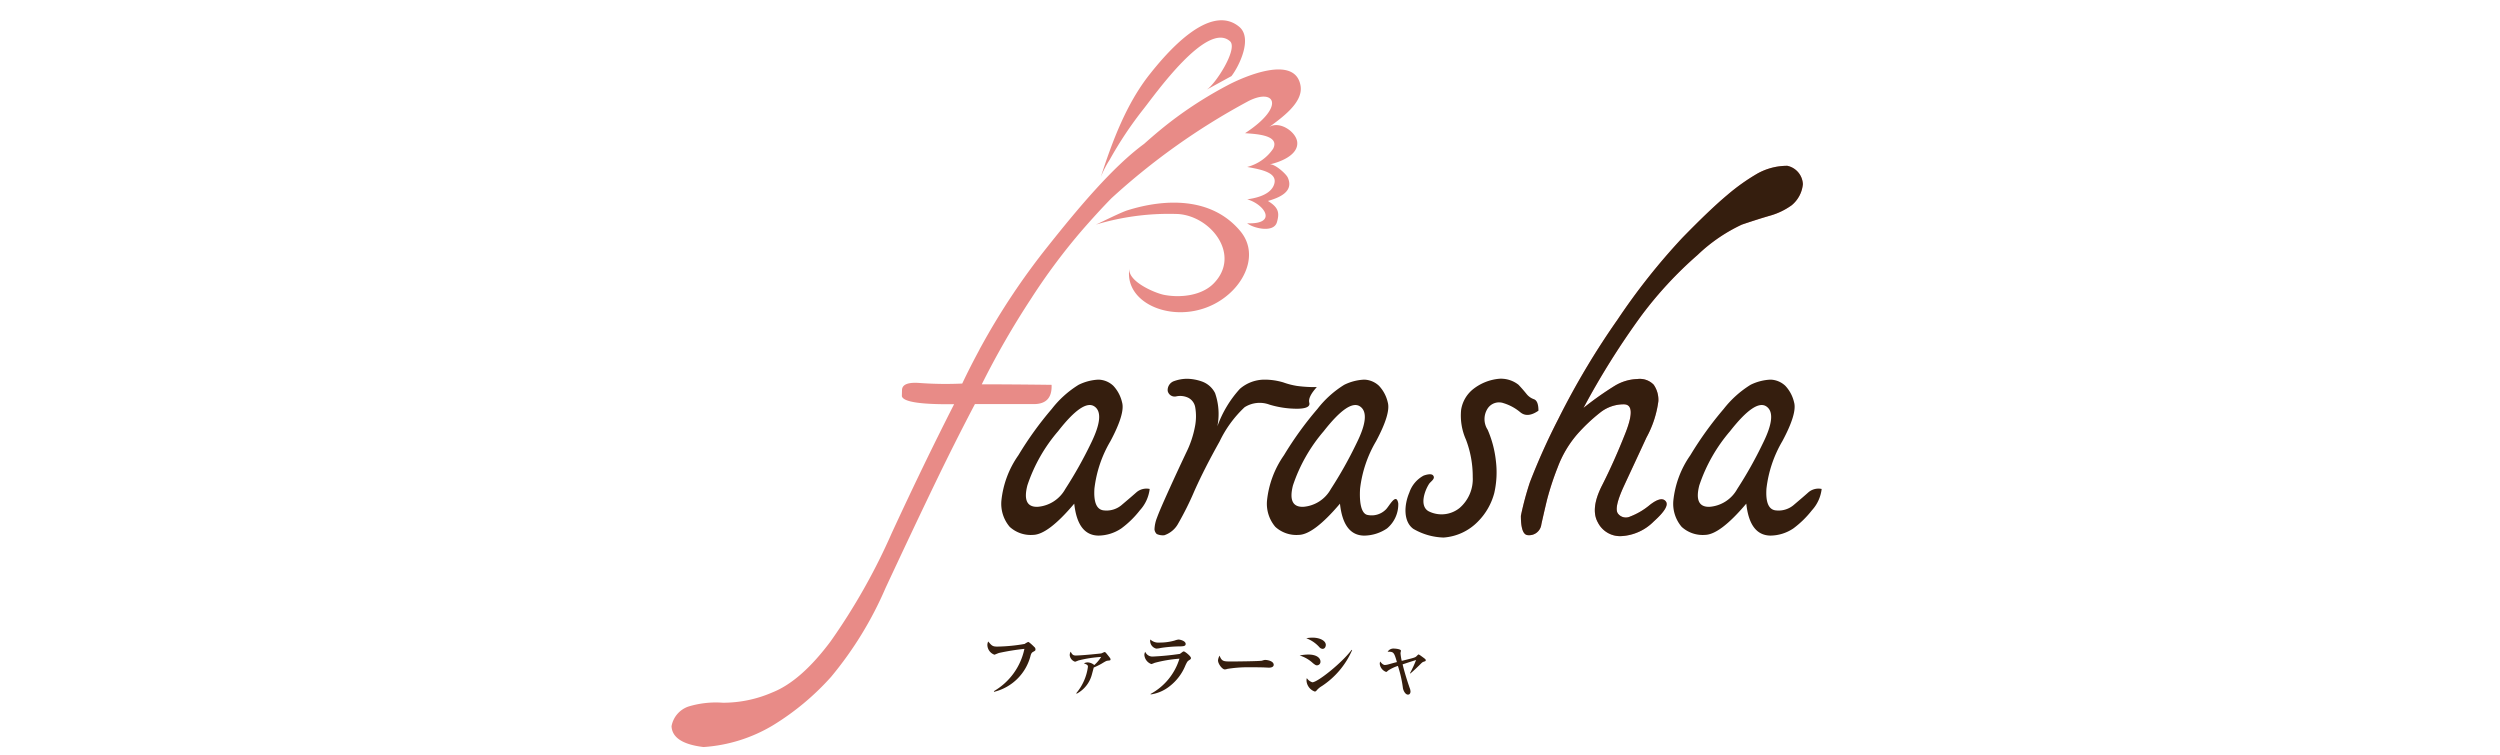
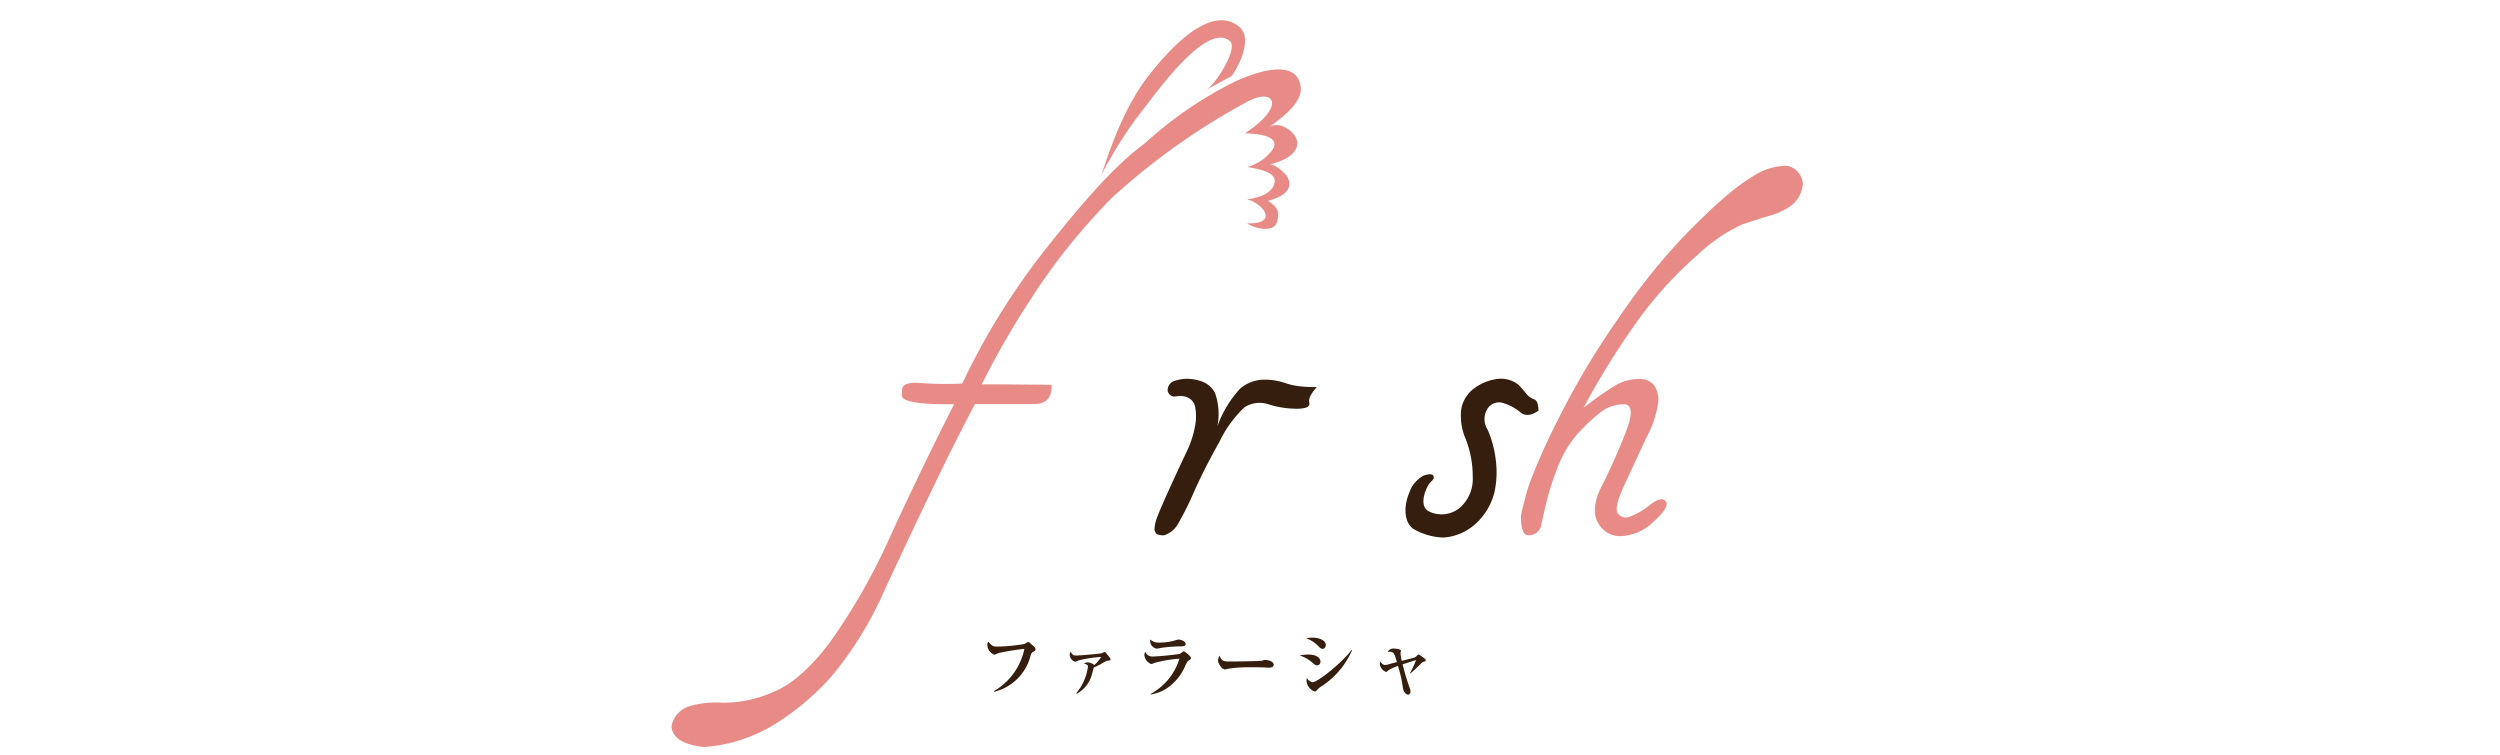
<svg xmlns="http://www.w3.org/2000/svg" width="265" height="80" viewBox="0 0 265 80">
  <defs>
    <clipPath id="a">
      <rect width="265" height="80" transform="translate(2161 -3331)" fill="#fff" stroke="#707070" stroke-width="1" />
    </clipPath>
  </defs>
  <g transform="translate(-2161 3331)" clip-path="url(#a)">
    <g transform="translate(1777.334 -3367)">
      <g transform="translate(454.85 38.148)">
        <g transform="translate(33.478 38.001)">
          <g transform="translate(0 27.441)">
            <path d="M442.461,57.517c-.106.064-.173.112-.252.358a5.288,5.288,0,0,1-3.875,3.875l-.024-.07a6.79,6.79,0,0,0,3.235-4.485,25.145,25.145,0,0,0-2.689.434c-.082.024-.482.188-.482.188a1.118,1.118,0,0,1-.755-1.013.8.8,0,0,1,.091-.388c.361.428.449.54.949.54a18.136,18.136,0,0,0,2.908-.282,2.357,2.357,0,0,1,.376-.212c.109,0,.558.44.652.537a.31.31,0,0,1,.121.249C442.716,57.38,442.692,57.389,442.461,57.517Z" transform="translate(-437.619 -56.007)" fill="#351e0e" />
            <path d="M444.521,57.726c-.139.018-.191.042-.634.309a7.38,7.38,0,0,1-.849.418c-.027.112-.164.616-.191.716a3.225,3.225,0,0,1-1.622,2.062l-.036-.061a5.456,5.456,0,0,0,1.234-2.8c0-.188-.106-.233-.425-.361a.907.907,0,0,1,.394-.1,1.128,1.128,0,0,1,.7.282,3.767,3.767,0,0,0,.731-.861,12.936,12.936,0,0,0-2.368.364c-.058.012-.34.143-.4.143a.821.821,0,0,1-.561-.679.691.691,0,0,1,.1-.385c.143.273.24.406.528.406.661,0,2.659-.209,2.717-.224s.3-.143.352-.143.1.039.182.136c.4.488.443.549.443.628C444.824,57.7,444.772,57.7,444.521,57.726Z" transform="translate(-431.764 -55.285)" fill="#351e0e" />
            <path d="M447.834,58.55c-.152.1-.176.133-.361.506a5.32,5.32,0,0,1-1.64,2.207,4.18,4.18,0,0,1-2.056.907l-.009-.055a6.341,6.341,0,0,0,3.056-3.736,14.05,14.05,0,0,0-2.632.443,2.667,2.667,0,0,1-.34.13,1.123,1.123,0,0,1-.746-.964.651.651,0,0,1,.094-.337.824.824,0,0,0,.84.5,28.346,28.346,0,0,0,2.832-.279c.052-.036.27-.2.318-.233a.158.158,0,0,1,.106-.027c.109,0,.749.5.749.7C448.046,58.411,447.98,58.462,447.834,58.55Zm-1.119-1.471a14.5,14.5,0,0,0-1.874.164,2.432,2.432,0,0,1-.467.07.848.848,0,0,1-.655-.825.5.5,0,0,1,.024-.143,1.212,1.212,0,0,0,.943.327,5.821,5.821,0,0,0,1.647-.221,1.692,1.692,0,0,1,.382-.1c.2,0,.77.152.77.467C447.485,57.065,447.216,57.074,446.715,57.08Z" transform="translate(-426.466 -56.149)" fill="#351e0e" />
            <path d="M451.1,58.184c-.127,0-.318-.012-.318-.012-.461-.03-1.465-.03-2.007-.03a13.7,13.7,0,0,0-2.1.173,1.048,1.048,0,0,1-.273.058c-.258,0-.719-.576-.719-.961a1.278,1.278,0,0,1,.164-.5c.24.591.379.619,1.222.619.467,0,3.1-.027,3.284-.088a1.6,1.6,0,0,1,.3-.079c.3,0,.934.13.934.522C451.582,58.074,451.391,58.184,451.1,58.184Z" transform="translate(-421.236 -55.003)" fill="#351e0e" />
            <path d="M450.37,59.216c-.127,0-.188-.049-.421-.224a3.589,3.589,0,0,0-1.413-.819,4.532,4.532,0,0,1,.922-.1c.964,0,1.283.431,1.283.737A.374.374,0,0,1,450.37,59.216Zm.591-1.747a.492.492,0,0,1-.336-.176,3.5,3.5,0,0,0-1.389-.949,3.961,3.961,0,0,1,.646-.064c.8,0,1.425.327,1.425.773C451.307,57.206,451.226,57.47,450.962,57.47Zm-.067,3.942a2.192,2.192,0,0,0-.588.5.213.213,0,0,1-.173.082,1.313,1.313,0,0,1-.873-1.189.912.912,0,0,1,.036-.233,1.1,1.1,0,0,0,.585.443c.555,0,3.138-2.056,4.166-3.441l.052.027A8.717,8.717,0,0,1,450.895,61.411Z" transform="translate(-415.434 -56.281)" fill="#351e0e" />
            <path d="M454.538,59.277a11.63,11.63,0,0,0,.649-1.4c-.394.121-.5.152-1.428.461.206.843.458,1.671.746,2.492a1.134,1.134,0,0,1,.091.382c0,.167-.082.334-.27.334-.27,0-.5-.415-.54-.734a12.711,12.711,0,0,0-.525-2.311,4.3,4.3,0,0,0-1.028.485c-.1.088-.17.155-.218.155a1.034,1.034,0,0,1-.679-.855.715.715,0,0,1,.048-.252c.088.121.285.37.5.37a1.634,1.634,0,0,0,.376-.067c.558-.155.628-.176.895-.24-.3-1.04-.349-1.116-.986-1.095a.731.731,0,0,1,.7-.337c.1,0,.713.045.713.23,0,.049-.046.209-.046.249a5.224,5.224,0,0,0,.13.822c1.258-.309,1.4-.346,1.546-.473.024-.024.139-.139.164-.161.039-.036.058-.045.088-.045a1.63,1.63,0,0,1,.267.17c.434.312.479.352.479.434,0,.1-.021.106-.246.176-.115.045-.155.082-.482.412-.1.088-.5.5-.907.828Z" transform="translate(-409.744 -55.505)" fill="#351e0e" />
          </g>
          <g transform="translate(1.486)">
-             <path d="M441.459,63.72a3.309,3.309,0,0,1-2.468-.852,3.772,3.772,0,0,1-.882-2.78,10.154,10.154,0,0,1,1.8-4.809,36.409,36.409,0,0,1,3.545-4.915,10.7,10.7,0,0,1,2.844-2.556,5.315,5.315,0,0,1,2.1-.546,2.385,2.385,0,0,1,1.583.661,3.834,3.834,0,0,1,.925,1.768c.215.779-.2,2.144-1.237,4.09a12.783,12.783,0,0,0-1.7,5.042c-.088,1.416.224,2.183.937,2.292a2.481,2.481,0,0,0,2.029-.631c.643-.543,1.14-.967,1.5-1.289a1.639,1.639,0,0,1,1.392-.346,4.032,4.032,0,0,1-1.04,2.265,10.006,10.006,0,0,1-1.965,1.919,4.408,4.408,0,0,1-2.441.761c-1.465-.027-2.31-1.158-2.55-3.387Q443.054,63.7,441.459,63.72Zm2.668-11a17.023,17.023,0,0,0-3.263,5.749c-.4,1.552-.039,2.314,1.091,2.274a3.673,3.673,0,0,0,2.923-1.88,44.861,44.861,0,0,0,2.744-4.894c1-2.05,1.125-3.338.346-3.866S445.9,50.442,444.128,52.719Z" transform="translate(-438.109 -47.17)" fill="#351e0e" />
            <path d="M445.558,47.474a4.177,4.177,0,0,1,1.358-.243,5.013,5.013,0,0,1,1.61.3,2.5,2.5,0,0,1,1.365,1.219,6.729,6.729,0,0,1,.245,3.52A11.819,11.819,0,0,1,452.52,48.3a4,4,0,0,1,2.577-.976,6.882,6.882,0,0,1,2.032.294,7.944,7.944,0,0,0,1.449.373,13.816,13.816,0,0,0,2.1.121c-.637.7-.907,1.252-.8,1.659s-.315.619-1.228.637a10.1,10.1,0,0,1-2.987-.434,2.979,2.979,0,0,0-2.641.273,12.11,12.11,0,0,0-2.647,3.623q-1.619,2.888-2.677,5.258a32.17,32.17,0,0,1-1.7,3.42,2.635,2.635,0,0,1-1.489,1.27,1.558,1.558,0,0,1-.8-.13.777.777,0,0,1-.24-.488,3.7,3.7,0,0,1,.27-1.252c.176-.5.609-1.5,1.289-3s1.276-2.774,1.777-3.836a10.566,10.566,0,0,0,.958-2.832,5.6,5.6,0,0,0,.027-2.007,1.4,1.4,0,0,0-.74-1.028,1.989,1.989,0,0,0-1.252-.152.754.754,0,0,1-.928-.57A1.006,1.006,0,0,1,445.558,47.474Z" transform="translate(-427.241 -47.231)" fill="#351e0e" />
-             <path d="M450.751,63.72a3.31,3.31,0,0,1-2.474-.852,3.772,3.772,0,0,1-.882-2.78,10.2,10.2,0,0,1,1.795-4.809,36.421,36.421,0,0,1,3.554-4.915,10.693,10.693,0,0,1,2.841-2.556,5.316,5.316,0,0,1,2.107-.546,2.384,2.384,0,0,1,1.58.661,3.807,3.807,0,0,1,.928,1.768q.319,1.169-1.24,4.09a12.8,12.8,0,0,0-1.7,5.042c-.085,1.416.1,2.674.816,2.787a2.116,2.116,0,0,0,1.88-.549c.358-.294,1.128-1.922,1.352-.688a3.327,3.327,0,0,1-1.192,2.662,4.4,4.4,0,0,1-2.441.761q-2.188-.041-2.547-3.387Q452.338,63.7,450.751,63.72Zm2.662-11a17.145,17.145,0,0,0-3.266,5.749c-.4,1.552-.033,2.314,1.095,2.274a3.651,3.651,0,0,0,2.917-1.88,43.843,43.843,0,0,0,2.744-4.894q1.524-3.075.352-3.866T453.413,52.719Z" transform="translate(-419.24 -47.17)" fill="#351e0e" />
            <path d="M452.647,59.284a3.2,3.2,0,0,1,1.507-1.786c.227-.085.816-.261,1.007-.021.288.349-.255.634-.427.9-.464.719-1.04,2.317-.064,2.89a3.043,3.043,0,0,0,3.308-.346,4.04,4.04,0,0,0,1.386-3.266,10.955,10.955,0,0,0-.716-3.966,6.247,6.247,0,0,1-.515-3.163,3.489,3.489,0,0,1,1.27-2.192,5.21,5.21,0,0,1,2.808-1.107,3.018,3.018,0,0,1,2,.637c.343.361.616.682.837.955a1.736,1.736,0,0,0,.8.579c.321.112.482.518.482,1.216-.776.54-1.422.591-1.931.161a5.05,5.05,0,0,0-1.747-.952,1.449,1.449,0,0,0-1.677.515,2.066,2.066,0,0,0-.027,2.3,11.325,11.325,0,0,1,.87,3.3,9.88,9.88,0,0,1-.17,3.4,6.7,6.7,0,0,1-1.728,3.023,5.629,5.629,0,0,1-3.642,1.7,6.7,6.7,0,0,1-3.217-.925C452.013,62.374,452.065,60.648,452.647,59.284Z" transform="translate(-409.402 -47.231)" fill="#351e0e" />
-             <path d="M464.95,63.72a3.3,3.3,0,0,1-2.468-.852,3.773,3.773,0,0,1-.882-2.78,10.188,10.188,0,0,1,1.8-4.809,36.667,36.667,0,0,1,3.542-4.915,10.837,10.837,0,0,1,2.847-2.556,5.316,5.316,0,0,1,2.107-.546,2.383,2.383,0,0,1,1.58.661,3.808,3.808,0,0,1,.928,1.768q.318,1.169-1.246,4.09a12.8,12.8,0,0,0-1.689,5.042c-.091,1.416.221,2.183.934,2.292a2.485,2.485,0,0,0,2.032-.631c.64-.543,1.14-.967,1.495-1.289a1.644,1.644,0,0,1,1.392-.346,4.018,4.018,0,0,1-1.034,2.265,10.262,10.262,0,0,1-1.965,1.919,4.418,4.418,0,0,1-2.444.761q-2.188-.041-2.547-3.387Q466.543,63.7,464.95,63.72Zm2.668-11a17.149,17.149,0,0,0-3.266,5.749c-.4,1.552-.033,2.314,1.095,2.274a3.668,3.668,0,0,0,2.92-1.88,43.841,43.841,0,0,0,2.744-4.894q1.519-3.075.349-3.866T467.618,52.719Z" transform="translate(-390.374 -47.17)" fill="#351e0e" />
          </g>
        </g>
        <g transform="translate(0 5.214)">
-           <path d="M444.791,41.877c-.719.218-2.814,1.28-3.381,1.528a26.749,26.749,0,0,1,8.733-1.125c3.523.246,6.692,4.378,3.751,7.368-1.286,1.3-3.539,1.534-5.252,1.2-.94-.182-3.9-1.419-3.669-2.829-.7,4.309,6.31,6.54,10.607,2.686,1.892-1.692,2.941-4.475,1.131-6.631C453.657,40.44,448.718,40.652,444.791,41.877Z" transform="translate(-396.437 -26.955)" fill="#e88b87" />
          <path d="M489.865,42.574c1.228-.931,3.705-2.583,3.387-4.43-.576-3.369-6.089-.91-7.653-.091a42.682,42.682,0,0,0-5.546,3.472c-1.179.873-2.3,1.813-3.39,2.787-3.326,2.435-7.013,6.844-10.215,10.876a73.872,73.872,0,0,0-7.089,10.661c-.079.127-.155.252-.246.409.067-.106.127-.212.2-.315-.652,1.2-1.295,2.444-1.922,3.769a37.738,37.738,0,0,1-4.491-.058q-1.833-.146-1.892.713l-.018.676q.187.919,5.54.858-3.234,6.349-6.6,13.639a65.79,65.79,0,0,1-6.492,11.5q-3.134,4.2-6.158,5.406a13.11,13.11,0,0,1-5.252,1.1,10.037,10.037,0,0,0-3.651.4,2.708,2.708,0,0,0-1.8,2.089c.058,1.21,1.195,1.944,3.39,2.207a16.414,16.414,0,0,0,7.341-2.292,27.443,27.443,0,0,0,6.183-5.149,38.393,38.393,0,0,0,5.77-9.418q2.92-6.258,5.124-10.837t4.351-8.657h6.243q1.969,0,1.883-2.041-4.385-.055-7.4-.055a89.12,89.12,0,0,1,5.2-9.039,65.159,65.159,0,0,1,5.6-7.486c.816-.925,1.816-2.047,2.947-3.2a71.653,71.653,0,0,1,14.351-10.206c2.9-1.595,4.245.415-.188,3.311.861.082,3.76.124,2.975,1.649a4.756,4.756,0,0,1-2.75,1.931c1.552.285,3.3.609,2.841,1.883-.312.891-1.452,1.364-2.841,1.546,1.916.567,3.217,2.671,0,2.541.579.494,2.8,1.082,3.15-.112.279-.964.212-1.546-.955-2.253,1.089-.315,2.817-.943,2.1-2.492-.188-.406-1.419-1.495-1.932-1.383,1.186-.249,3.087-1.022,2.938-2.374C492.773,42.98,490.917,41.776,489.865,42.574Z" transform="translate(-426.578 -36.418)" fill="#e88b87" />
          <path d="M462.9,65.45a33.889,33.889,0,0,1,3.354-2.368,4.949,4.949,0,0,1,2.365-.694,2.044,2.044,0,0,1,1.719.6,2.8,2.8,0,0,1,.5,1.743,10.968,10.968,0,0,1-1.264,3.857c-.843,1.828-1.637,3.523-2.365,5.094s-.952,2.55-.664,2.956a1.05,1.05,0,0,0,1.3.327,7.3,7.3,0,0,0,2.092-1.234c.819-.637,1.383-.764,1.686-.376s-.121,1.095-1.277,2.132a5.23,5.23,0,0,1-3.5,1.555,2.639,2.639,0,0,1-2.419-1.449q-.823-1.455.455-3.951c.843-1.665,1.671-3.508,2.465-5.525s.749-3.029-.152-3.05a4.026,4.026,0,0,0-2.565.907,18.464,18.464,0,0,0-2.441,2.323,11.53,11.53,0,0,0-2.022,3.445,30.061,30.061,0,0,0-1.131,3.445c-.224.925-.421,1.789-.6,2.592a1.306,1.306,0,0,1-1.483,1.152c-.455-.064-.688-.743-.688-2.041a31.846,31.846,0,0,1,.955-3.557,68.942,68.942,0,0,1,3.014-6.71,82.71,82.71,0,0,1,6.295-10.558,68.368,68.368,0,0,1,6.837-8.63q2.965-3.043,4.76-4.539a21.682,21.682,0,0,1,3.22-2.292,6.482,6.482,0,0,1,3.162-.816,2.087,2.087,0,0,1,1.647,1.947,3.3,3.3,0,0,1-1.183,2.229,7.318,7.318,0,0,1-2.323,1.113c-.922.267-1.9.582-2.95.937a17.441,17.441,0,0,0-4.7,3.217,41.35,41.35,0,0,0-5.967,6.44A82.488,82.488,0,0,0,462.9,65.45Z" transform="translate(-366.235 -29.573)" fill="#e88b87" />
          <g transform="translate(90.037 10.213)">
-             <path d="M462.9,65.45a33.889,33.889,0,0,1,3.354-2.368,4.949,4.949,0,0,1,2.365-.694,2.044,2.044,0,0,1,1.719.6,2.8,2.8,0,0,1,.5,1.743,10.968,10.968,0,0,1-1.264,3.857c-.843,1.828-1.637,3.523-2.365,5.094s-.952,2.55-.664,2.956a1.05,1.05,0,0,0,1.3.327,7.3,7.3,0,0,0,2.092-1.234c.819-.637,1.383-.764,1.686-.376s-.121,1.095-1.277,2.132a5.23,5.23,0,0,1-3.5,1.555,2.639,2.639,0,0,1-2.419-1.449q-.823-1.455.455-3.951c.843-1.665,1.671-3.508,2.465-5.525s.749-3.029-.152-3.05a4.026,4.026,0,0,0-2.565.907,18.464,18.464,0,0,0-2.441,2.323,11.53,11.53,0,0,0-2.022,3.445,30.061,30.061,0,0,0-1.131,3.445c-.224.925-.421,1.789-.6,2.592a1.306,1.306,0,0,1-1.483,1.152c-.455-.064-.688-.743-.688-2.041a31.846,31.846,0,0,1,.955-3.557,68.942,68.942,0,0,1,3.014-6.71,82.71,82.71,0,0,1,6.295-10.558,68.368,68.368,0,0,1,6.837-8.63q2.965-3.043,4.76-4.539a21.682,21.682,0,0,1,3.22-2.292,6.482,6.482,0,0,1,3.162-.816,2.087,2.087,0,0,1,1.647,1.947,3.3,3.3,0,0,1-1.183,2.229,7.318,7.318,0,0,1-2.323,1.113c-.922.267-1.9.582-2.95.937a17.441,17.441,0,0,0-4.7,3.217,41.35,41.35,0,0,0-5.967,6.44A82.488,82.488,0,0,0,462.9,65.45Z" transform="translate(-456.272 -39.786)" fill="#351e0e" />
-           </g>
+             </g>
        </g>
        <path d="M452.783,42.069c.9-.494,3.393-4.348,2.5-5.149-2.441-2.162-7.9,5.582-9.172,7.192a40.217,40.217,0,0,0-3.572,5.355,10.77,10.77,0,0,0-.952,1.85c1.222-3.793,2.723-7.8,5.209-10.922,1.692-2.132,6.295-7.6,9.454-5.015,1.483,1.219-.03,4.236-.81,5.237Z" transform="translate(-396.088 -34.698)" fill="#e88b87" />
      </g>
      <rect width="206.282" height="87.346" transform="translate(412.666 33)" fill="none" />
    </g>
  </g>
</svg>